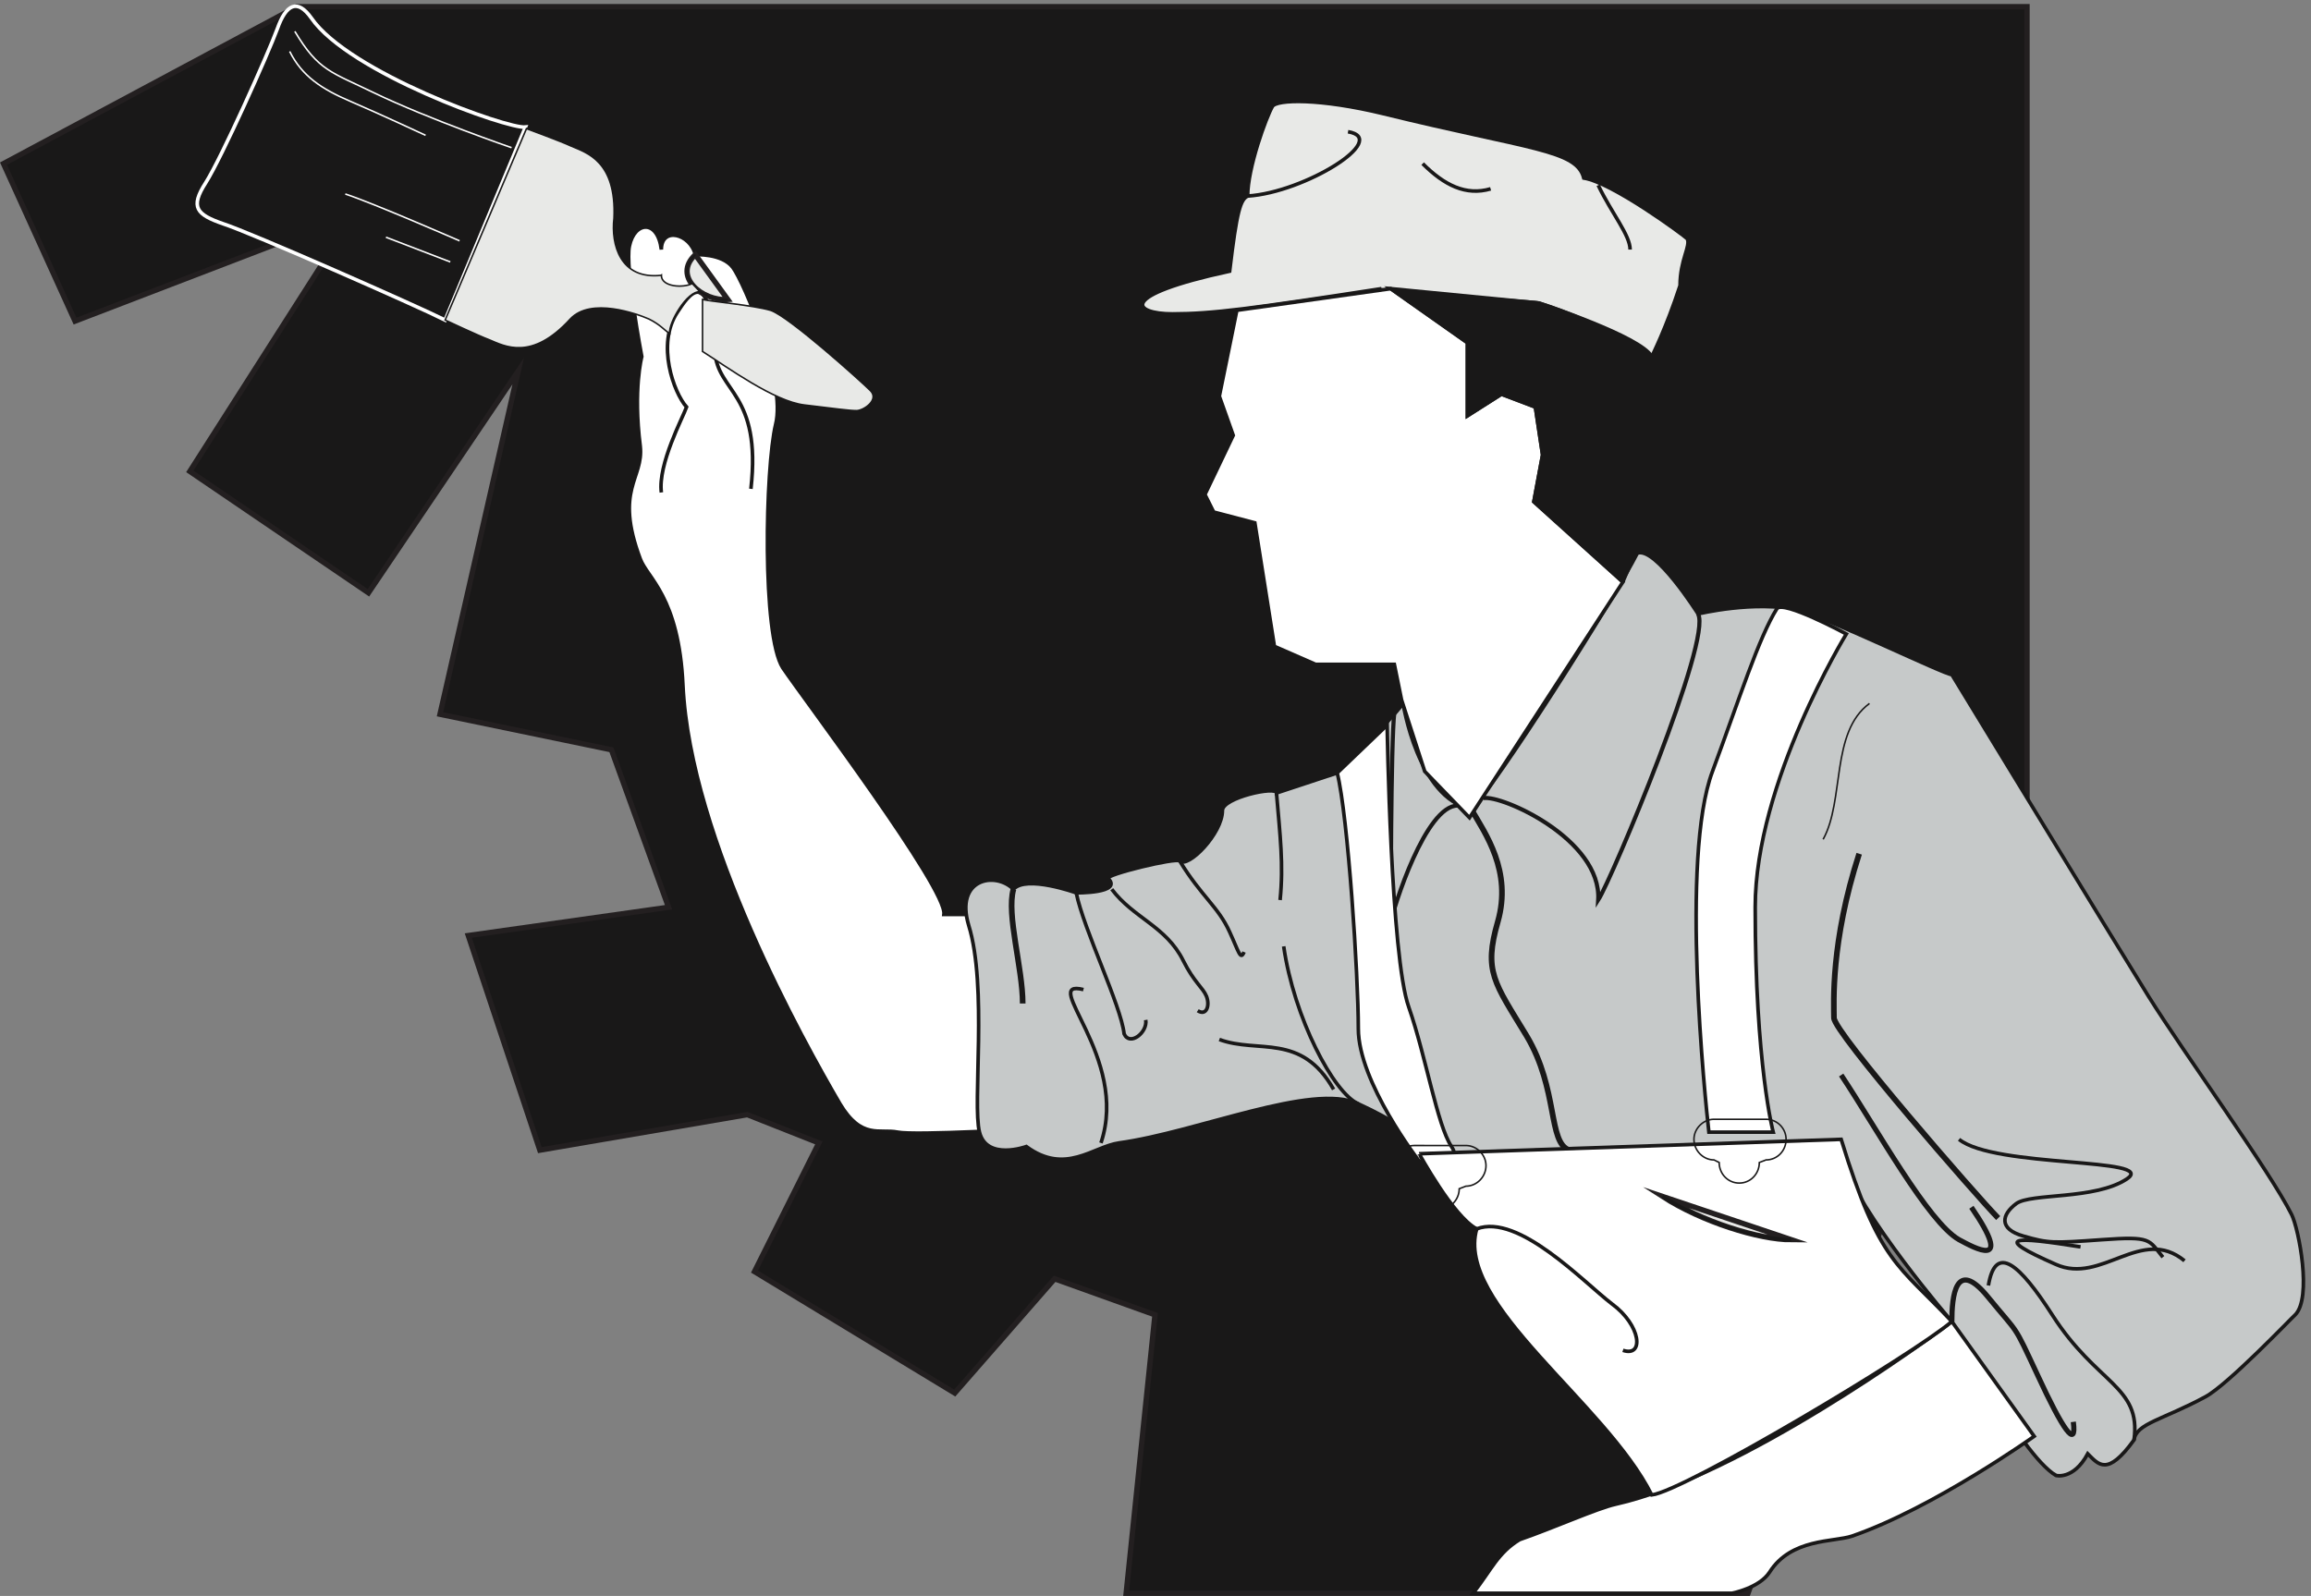
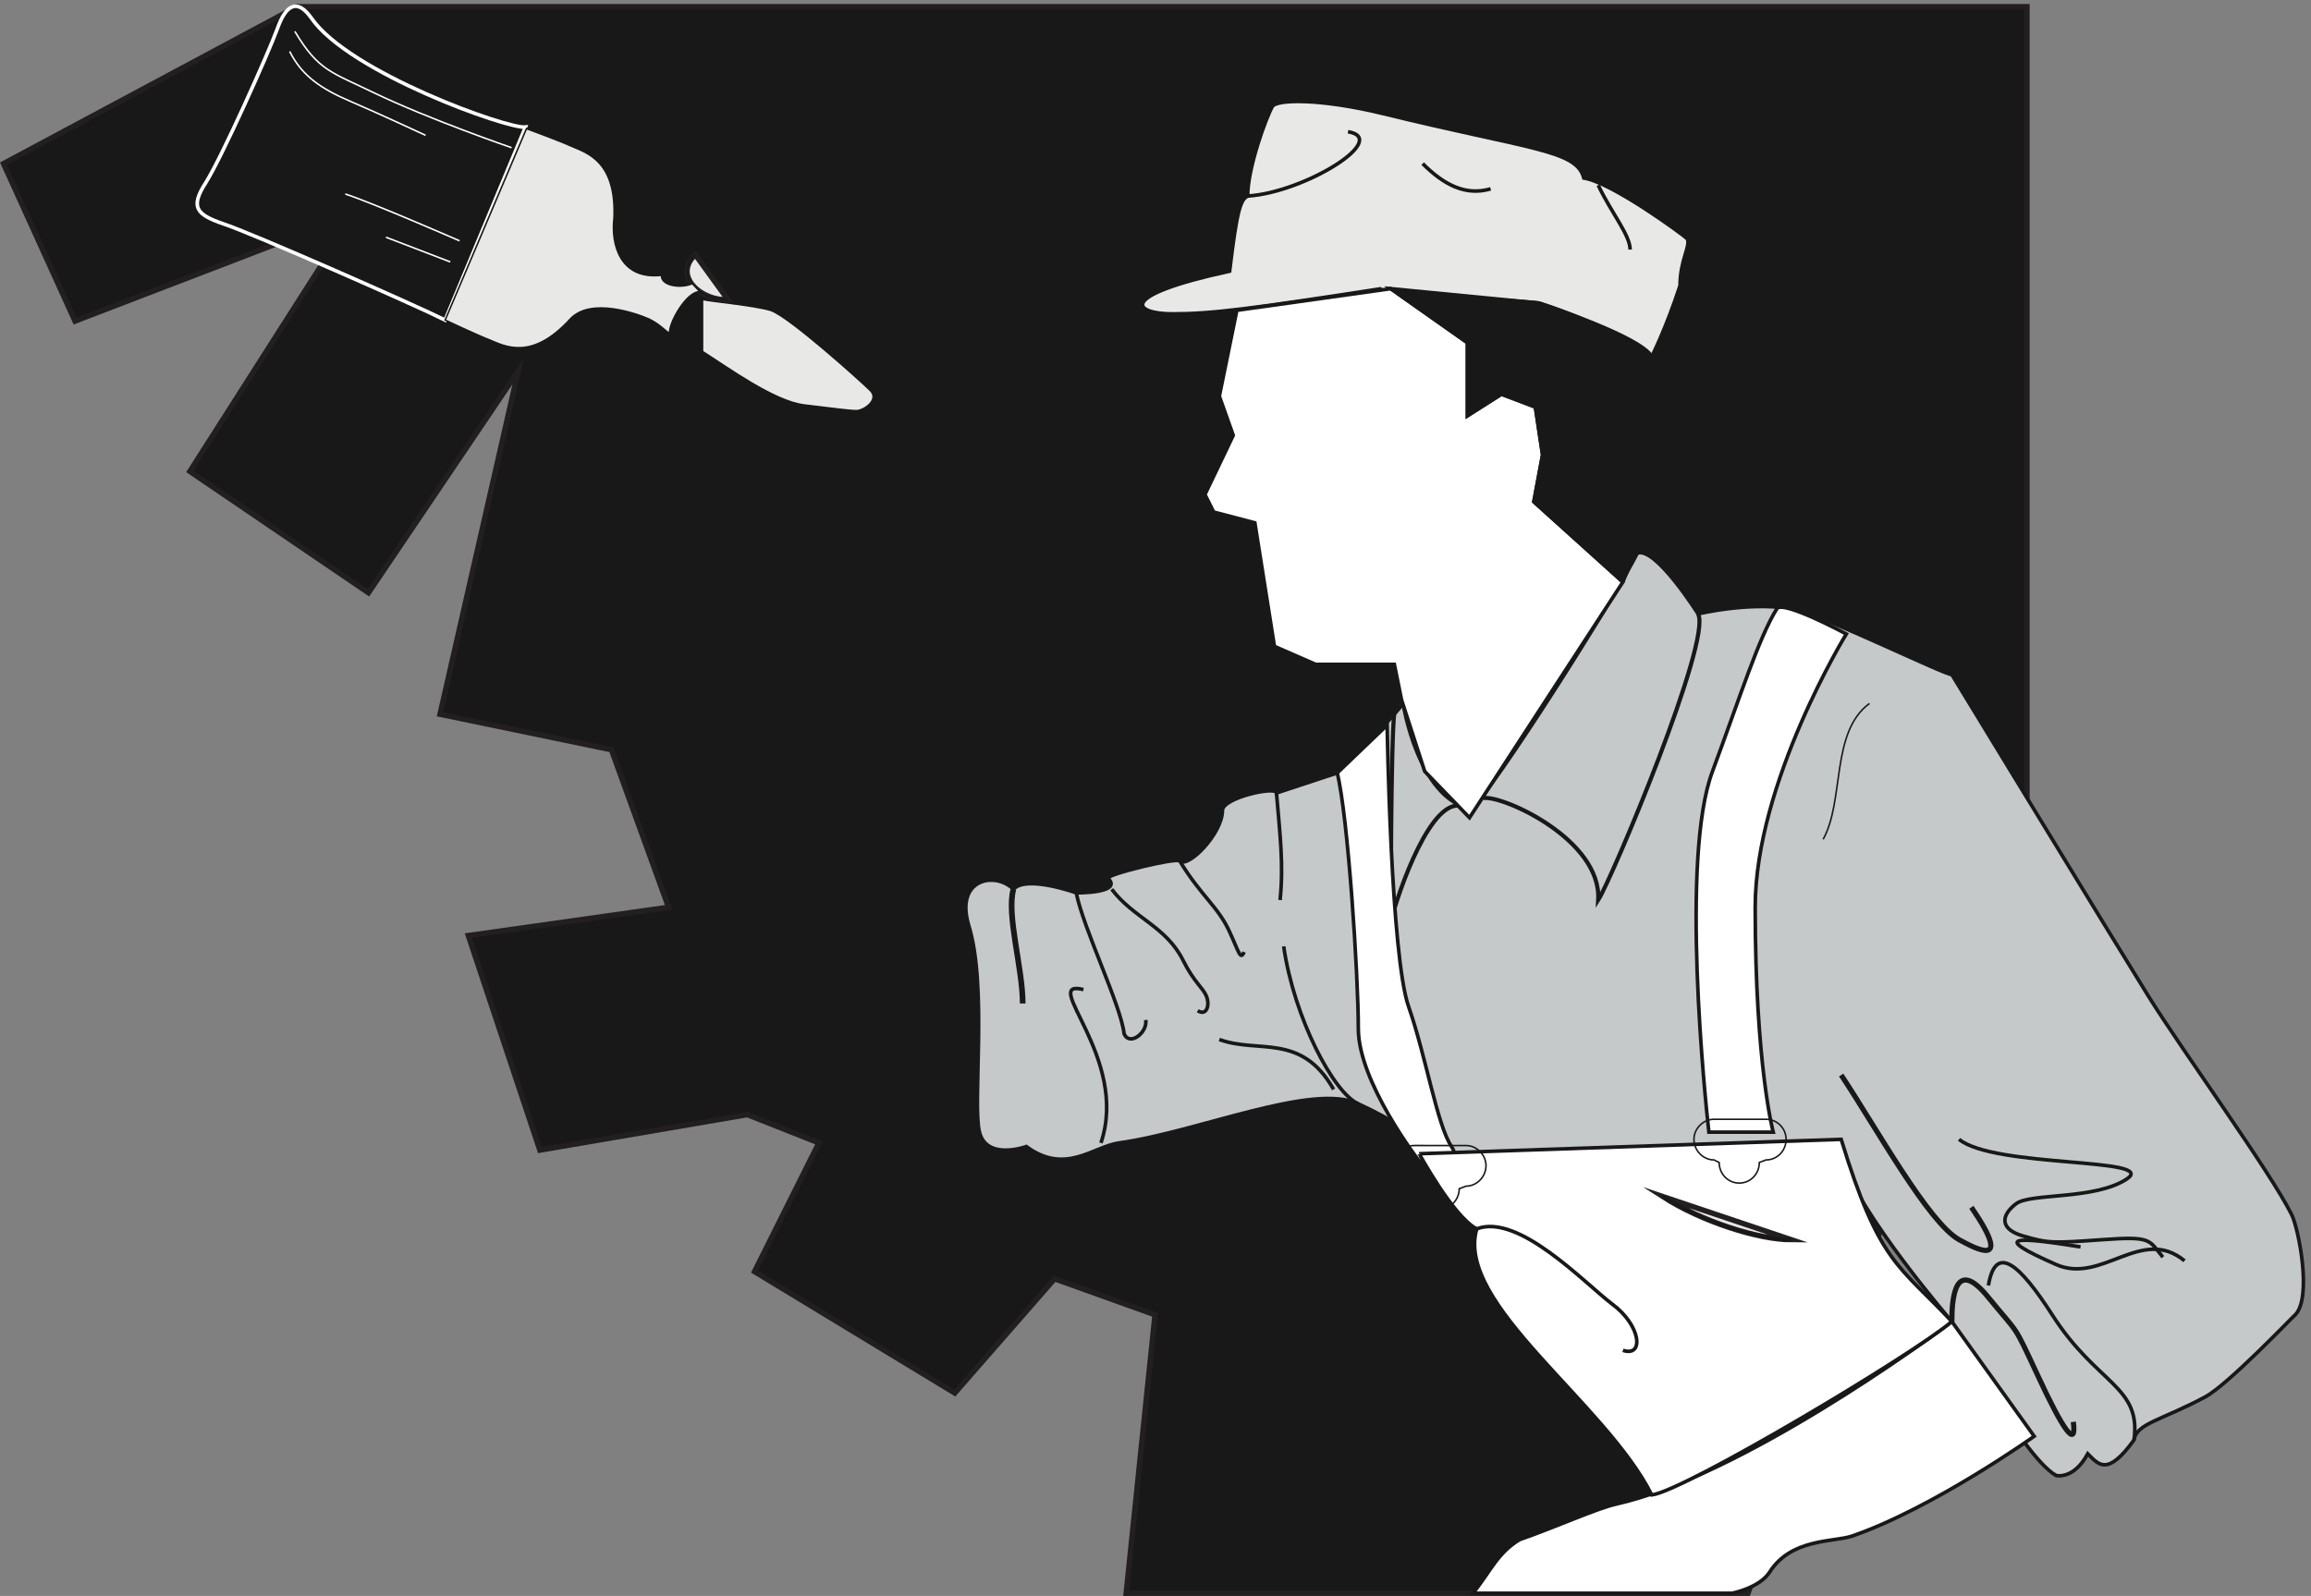
<svg xmlns="http://www.w3.org/2000/svg" xml:space="preserve" width="429.914" height="296.968">
  <rect width="100%" height="100%" fill="#808080" stroke="none" />
  <path d="M2833.65 1072.82 2443.41 2.898h-869.76l40.32 389.524-140.4 50.398-139.68-159.84-280.08 169.918 90 180-100.08 39.602-290.156-49.68-100.082 300.239 280.082 39.601-79.922 220.32-239.757 49.68 109.437 480.24-209.519-310.32-249.84 169.92 229.679 360-390.238-149.76L3.332 2003.06l410.402 219.6H2833.65V1072.82" style="fill:#191818;fill-opacity:1;fill-rule:evenodd;stroke:none" transform="matrix(.133 0 0 -.133 .205 296.855)" />
  <path d="M2833.65 1072.82 2443.41 2.898h-869.76l40.32 389.524-140.4 50.398-139.68-159.84-280.08 169.918 90 180-100.08 39.602-290.156-49.68-100.082 300.239 280.082 39.601-79.922 220.32-239.757 49.68 109.437 480.24-209.519-310.32-249.84 169.92 229.679 360-390.238-149.76L3.332 2003.06l410.402 219.6H2833.65Z" style="fill:none;stroke:#231f20;stroke-width:7.5;stroke-linecap:butt;stroke-linejoin:miter;stroke-miterlimit:10;stroke-dasharray:none;stroke-opacity:1" transform="matrix(.133 0 0 -.133 .205 296.855)" />
-   <path d="M1448.38 653.059s-169.93-10.079-194.41-5.039c-25.2 5.039-50.4-10.801-80.63 39.601-49.69 84.957-209.527 370.079-219.606 585.359-5.761 124.56-49.679 149.76-59.761 177.13-36.719 97.91 5.043 111.59 0 157.68-10.078 79.91 2.16 125.27 2.16 125.27s-23.758 125.28-17.278 154.8c7.2 34.57 39.598 37.44 44.637-5.04 0 32.4 40.321 22.32 47.524-7.19 0 0 37.434 2.16 52.554-18 15.13-20.17 74.88-159.84 59.77-219.61-14.41-60.48-19.45-295.2 10.07-340.56 30.24-44.64 230.4-309.597 225.36-344.878h69.84s84.96-275.043 59.77-299.523" style="fill:#fff;fill-opacity:1;fill-rule:evenodd;stroke:none" transform="matrix(.133 0 0 -.133 .205 296.855)" />
  <path d="M1448.38 653.059s-169.93-10.079-194.41-5.039c-25.2 5.039-50.4-10.801-80.63 39.601-49.69 84.957-209.527 370.079-219.606 585.359-5.761 124.56-49.679 149.76-59.761 177.13-36.719 97.91 5.043 111.59 0 157.68-10.078 79.91 2.16 125.27 2.16 125.27s-23.758 125.28-17.278 154.8c7.2 34.57 39.598 37.44 44.637-5.04 0 32.4 40.321 22.32 47.524-7.19 0 0 37.434 2.16 52.554-18 15.13-20.17 74.88-159.84 59.77-219.61-14.41-60.48-19.45-295.2 10.07-340.56 30.24-44.64 230.4-309.597 225.36-344.878h69.84s84.96-275.043 59.77-299.523z" style="fill:none;stroke:#191818;stroke-width:5.04;stroke-linecap:butt;stroke-linejoin:miter;stroke-miterlimit:10;stroke-dasharray:none;stroke-opacity:1" transform="matrix(.133 0 0 -.133 .205 296.855)" />
  <path d="M2308.77 1733.06c-.72.73-71.28 48.24-157.68 74.89-6.48 2.16-246.24 15.84-220.32 20.16-182.16-28.09-236.88-35.29-292.32-35.29-54.72 0-79.92 25.2 79.92 59.76 10.08 84.96 15.12 100.08 25.2 105.12 0 39.6 25.92 110.16 34.56 125.28 5.76 10.08 66.96 11.52 155.52-10.08 205.2-50.4 270-50.4 280.08-90 40.32-6.47 139.68-79.92 144.72-84.95 5.04-10.09-10.08-29.52-10.08-65.52-19.44-59.77-39.6-99.37-39.6-99.37" style="fill:#e8e9e7;fill-opacity:1;fill-rule:evenodd;stroke:none" transform="matrix(.133 0 0 -.133 .205 296.855)" />
  <path d="M2308.77 1733.06c-.72.73-71.28 48.24-157.68 74.89-6.48 2.16-246.24 15.84-220.32 20.16-182.16-28.09-236.88-35.29-292.32-35.29-54.72 0-79.92 25.2 79.92 59.76 10.08 84.96 15.12 100.08 25.2 105.12 0 39.6 25.92 110.16 34.56 125.28 5.76 10.08 66.96 11.52 155.52-10.08 205.2-50.4 270-50.4 280.08-90 40.32-6.47 139.68-79.92 144.72-84.95 5.04-10.09-10.08-29.52-10.08-65.52-19.44-59.77-39.6-99.37-39.6-99.37z" style="fill:none;stroke:#191818;stroke-width:5.04;stroke-linecap:butt;stroke-linejoin:miter;stroke-miterlimit:10;stroke-dasharray:none;stroke-opacity:1" transform="matrix(.133 0 0 -.133 .205 296.855)" />
  <path d="M1743.57 1957.7c79.92 5.04 200.16 79.92 140.4 90m104.4-44.64c30.24-30.24 60.48-45.36 95.04-35.28m150.48 5.04c19.44-40.32 44.64-69.84 44.64-90" style="fill:none;stroke:#191818;stroke-width:5.04;stroke-linecap:butt;stroke-linejoin:miter;stroke-miterlimit:10;stroke-dasharray:none;stroke-opacity:1" transform="matrix(.133 0 0 -.133 .205 296.855)" />
  <path d="M2288.61 1458.02c-30.23-60.48-202.32-332.64-232.56-357.84-74.87 15.12-95.03 147.6-95.03 147.6-20.16-27.36-92.16-97.2-92.16-97.2l-84.97-28.08c0 10.08-75.6-6.48-75.6-24.48 0-32.4-48.24-81.36-59.75-70.56-5.04 5.04-105.13-19.44-100.09-24.48 20.89-20.878-44.64-20.16-44.64-20.16s-69.84 25.2-87.84 5.039c-25.2 25.201-82.08 15.121-62.63-50.398 26.63-85.68 5.04-249.84 15.11-289.441 10.09-40.321 65.52-20.161 65.52-20.161 54.73-40.32 93.6 0 129.6 5.043 110.16 15.118 270 84.957 334.81 54.719 100.07-46.082 100.07-74.879 100.07-74.879h575.28c25.2-79.922 154.8-229.683 154.8-229.683s95.04-185.039 145.44-215.278c-.72 0 24.48-7.203 44.64 30.239 15.12-15.122 27.36-32.399 64.8 19.441 2.88 23.039 40.32 28.078 100.08 60.48 31.68 17.278 120.24 110.161 125.28 114.477 23.76 23.762 5.04 120.242-5.04 140.402-30.24 60.481-149.76 224.641-200.16 305.282-49.68 79.918-275.04 449.998-275.04 449.998-10.08 0-171.36 78.48-214.56 90-60.48 14.4-140.4-5.04-140.4-5.04s-59.76 95.04-84.96 84.96" style="fill:#c6c9c9;fill-opacity:1;fill-rule:evenodd;stroke:none" transform="matrix(.133 0 0 -.133 .205 296.855)" />
  <path d="M2288.61 1458.02c-30.23-60.48-202.32-332.64-232.56-357.84-74.87 15.12-95.03 147.6-95.03 147.6-20.16-27.36-92.16-97.2-92.16-97.2l-84.97-28.08c0 10.08-75.6-6.48-75.6-24.48 0-32.4-48.24-81.36-59.75-70.56-5.04 5.04-105.13-19.44-100.09-24.48 20.89-20.878-44.64-20.16-44.64-20.16s-69.84 25.2-87.84 5.039c-25.2 25.201-82.08 15.121-62.63-50.398 26.63-85.68 5.04-249.84 15.11-289.441 10.09-40.321 65.52-20.161 65.52-20.161 54.73-40.32 93.6 0 129.6 5.043 110.16 15.118 270 84.957 334.81 54.719 100.07-46.082 100.07-74.879 100.07-74.879h575.28c25.2-79.922 154.8-229.683 154.8-229.683s95.04-185.039 145.44-215.278c-.72 0 24.48-7.203 44.64 30.239 15.12-15.122 27.36-32.399 64.8 19.441 2.88 23.039 40.32 28.078 100.08 60.48 31.68 17.278 120.24 110.161 125.28 114.477 23.76 23.762 5.04 120.242-5.04 140.402-30.24 60.481-149.76 224.641-200.16 305.282-49.68 79.918-275.04 449.998-275.04 449.998-10.08 0-171.36 78.48-214.56 90-60.48 14.4-140.4-5.04-140.4-5.04s-59.76 95.04-84.96 84.96z" style="fill:none;stroke:#191818;stroke-width:5.04;stroke-linecap:butt;stroke-linejoin:miter;stroke-miterlimit:10;stroke-dasharray:none;stroke-opacity:1" transform="matrix(.133 0 0 -.133 .205 296.855)" />
  <path d="M1415.97 987.863c-10.08-35.281 12.96-110.16 12.96-159.84" style="fill:none;stroke:#191818;stroke-width:7.92;stroke-linecap:butt;stroke-linejoin:miter;stroke-miterlimit:10;stroke-dasharray:none;stroke-opacity:1" transform="matrix(.133 0 0 -.133 .205 296.855)" />
  <path d="M1538.37 632.902c40.32 119.52-87.84 230.399-24.48 214.559m-10.08 135.363c10.08-50.402 62.64-157.679 66.96-197.281 7.92-18 33.12 2.16 30.24 19.441m-47.52 182.879c30.24-40.32 76.32-51.84 100.08-100.082 15.12-30.238 27.36-37.437 32.4-49.679 5.04-12.957 0-28.079-12.24-20.161m-25.2 209.519c30.24-49.679 54-64.081 69.84-99.358 12.96-28.082 15.12-40.321 20.16-28.082m45.36 222.48c5.04-59.76 10.08-100.08 5.04-149.762m5.04-64.797c14.4-100.078 69.84-205.199 104.4-220.32" style="fill:none;stroke:#191818;stroke-width:5.04;stroke-linecap:butt;stroke-linejoin:miter;stroke-miterlimit:10;stroke-dasharray:none;stroke-opacity:1" transform="matrix(.133 0 0 -.133 .205 296.855)" />
-   <path d="M2056.05 1100.18c20.16-34.56 57.6-87.12 37.44-157.68-20.16-69.84-5.04-84.961 40.32-159.84 44.64-74.879 29.52-149.762 59.76-159.84m405.36 414.72c-40.32-124.56-35.28-209.52-35.28-229.681 0-20.16 200.16-249.839 229.68-280.078" style="fill:none;stroke:#191818;stroke-width:7.92;stroke-linecap:butt;stroke-linejoin:miter;stroke-miterlimit:10;stroke-dasharray:none;stroke-opacity:1" transform="matrix(.133 0 0 -.133 .205 296.855)" />
  <path d="M2573.73 727.941c49.68-74.878 121.68-205.918 164.88-230.398 21.6-11.52 77.76-43.199 17.28 45.359" style="fill:none;stroke:#191818;stroke-width:7.2;stroke-linecap:butt;stroke-linejoin:miter;stroke-miterlimit:10;stroke-dasharray:none;stroke-opacity:1" transform="matrix(.133 0 0 -.133 .205 296.855)" />
  <path d="M2548.53 1057.7c30.24 54.72 10.08 149.76 64.8 190.08" style="fill:none;stroke:#191818;stroke-width:2.16;stroke-linecap:butt;stroke-linejoin:miter;stroke-miterlimit:10;stroke-dasharray:none;stroke-opacity:1" transform="matrix(.133 0 0 -.133 .205 296.855)" />
  <path d="M1703.97 777.621c54.72-20.16 114.48 10.082 159.84-69.84" style="fill:none;stroke:#191818;stroke-width:5.04;stroke-linecap:butt;stroke-linejoin:miter;stroke-miterlimit:10;stroke-dasharray:none;stroke-opacity:1" transform="matrix(.133 0 0 -.133 .205 296.855)" />
  <path d="M1948.77 1235.54c-5.04-40.32-5.04-293.04-5.04-293.04 10.08 40.32 57.6 180 102.24 160.56m27.36 12.24c25.2 5.04 165.6-57.6 160.56-142.562 19.44 30.242 159.84 365.042 139.68 400.322" style="fill:none;stroke:#191818;stroke-width:5.76;stroke-linecap:butt;stroke-linejoin:miter;stroke-miterlimit:10;stroke-dasharray:none;stroke-opacity:1" transform="matrix(.133 0 0 -.133 .205 296.855)" />
  <path d="M2123.73 77.781c-30.24-18.719-38.16-40.32-64.8-74.879h362.16s38.16 7.2 52.56 29.52c30.24 47.52 89.28 41.762 115.2 50.402 114.48 39.598 254.88 139.68 254.88 139.68-25.2 35.277-115.2 160.559-115.2 160.559-33.84-25.918-295.92-216.719-470.16-255.602-25.92-5.758-84.96-32.399-134.64-49.68" style="fill:#fff;fill-opacity:1;fill-rule:evenodd;stroke:none" transform="matrix(.133 0 0 -.133 .205 296.855)" />
  <path d="M2123.73 77.781c-30.24-18.719-38.16-40.32-64.8-74.879h362.16s38.16 7.2 52.56 29.52c30.24 47.52 89.28 41.762 115.2 50.402 114.48 39.598 254.88 139.68 254.88 139.68-25.2 35.277-115.2 160.559-115.2 160.559-33.84-25.918-295.92-216.719-470.16-255.602-25.92-5.758-84.96-32.399-134.64-49.68zM1048.77 1548.03c15.12 134.64-46.8 134.64-50.395 192.24-7.203 125.28-37.441 77.76-52.562 54.72-29.52-44.64-5.04-112.32 12.96-132.48-5.039-14.4-40.32-79.92-35.281-119.52" style="fill:none;stroke:#191818;stroke-width:5.04;stroke-linecap:butt;stroke-linejoin:miter;stroke-miterlimit:10;stroke-dasharray:none;stroke-opacity:1" transform="matrix(.133 0 0 -.133 .205 296.855)" />
  <path d="M971.012 1875.62c-32.399-30.24 10.082-65.52 45.368-62.64l-45.368 62.64" style="fill:#e8e9e7;fill-opacity:1;fill-rule:evenodd;stroke:none" transform="matrix(.133 0 0 -.133 .205 296.855)" />
  <path d="M971.012 1875.62c-32.399-30.24 10.082-65.52 45.368-62.64z" style="fill:none;stroke:#231f20;stroke-width:7.5;stroke-linecap:butt;stroke-linejoin:miter;stroke-miterlimit:10;stroke-dasharray:none;stroke-opacity:1" transform="matrix(.133 0 0 -.133 .205 296.855)" />
  <path d="M971.012 1875.62c-32.399-30.24 10.082-65.52 45.368-62.64" style="fill:none;stroke:#191818;stroke-width:2.16;stroke-linecap:butt;stroke-linejoin:miter;stroke-miterlimit:10;stroke-dasharray:none;stroke-opacity:1" transform="matrix(.133 0 0 -.133 .205 296.855)" />
  <path d="M981.094 1812.98v-72.72c35.286-22.32 100.076-69.84 142.556-74.88 42.48-5.04 62.64-7.92 72.73-7.92 10.07 0 32.39 15.12 19.43 28.08-12.24 12.24-114.48 104.4-139.68 112.32-25.2 7.2-82.798 12.24-95.036 15.12" style="fill:#e8e9e7;fill-opacity:1;fill-rule:evenodd;stroke:none" transform="matrix(.133 0 0 -.133 .205 296.855)" />
  <path d="M981.094 1812.98v-72.72c35.286-22.32 100.076-69.84 142.556-74.88 42.48-5.04 62.64-7.92 72.73-7.92 10.07 0 32.39 15.12 19.43 28.08-12.24 12.24-114.48 104.4-139.68 112.32-25.2 7.2-82.798 12.24-95.036 15.12z" style="fill:none;stroke:#191818;stroke-width:2.16;stroke-linecap:butt;stroke-linejoin:miter;stroke-miterlimit:10;stroke-dasharray:none;stroke-opacity:1" transform="matrix(.133 0 0 -.133 .205 296.855)" />
  <path d="m733.414 2054.18-112.32-270c-40.321 20.16-272.16 122.4-310.321 134.64-37.441 12.96-46.8 23.04-24.48 57.6 22.32 35.28 87.121 180 100.078 215.28 12.242 34.56 28.082 42.48 47.524 15.12 52.558-76.32 275.039-155.52 299.519-152.64" style="fill:#191818;fill-opacity:1;fill-rule:evenodd;stroke:none" transform="matrix(.133 0 0 -.133 .205 296.855)" />
  <path d="m733.414 2054.18-112.32-270c-40.321 20.16-272.16 122.4-310.321 134.64-37.441 12.96-46.8 23.04-24.48 57.6 22.32 35.28 87.121 180 100.078 215.28 12.242 34.56 28.082 42.48 47.524 15.12 52.558-76.32 275.039-155.52 299.519-152.64z" style="fill:none;stroke:#fff;stroke-width:5.04;stroke-linecap:butt;stroke-linejoin:miter;stroke-miterlimit:10;stroke-dasharray:none;stroke-opacity:1" transform="matrix(.133 0 0 -.133 .205 296.855)" />
  <path d="m738.453 2035.46 35.281-15.12-97.921-244.8-37.442 14.4z" style="fill:none;stroke:#191818;stroke-width:5.04;stroke-linecap:butt;stroke-linejoin:miter;stroke-miterlimit:10;stroke-dasharray:none;stroke-opacity:1" transform="matrix(.133 0 0 -.133 .205 296.855)" />
  <path d="M923.492 1846.82c0-16.56 30.961-18 43.199-11.52l10.801-11.52c-18 1.44-43.918-43.2-42.48-58.32-7.918 5.04-12.957 12.24-28.797 20.16-16.563 7.2-81.363 30.96-110.16 0-54-59.04-91.442-38.16-113.762-28.8-13.68 5.04-61.199 27.36-61.199 27.36l113.758 267.84s48.961-18 62.64-24.48c21.602-9.36 63.36-20.88 59.762-100.8-4.32-36.72 8.641-86.4 66.238-79.92" style="fill:#e8e9e7;fill-opacity:1;fill-rule:evenodd;stroke:none" transform="matrix(.133 0 0 -.133 .205 296.855)" />
  <path d="M923.492 1846.82c0-16.56 30.961-18 43.199-11.52l10.801-11.52c-18 1.44-43.918-43.2-42.48-58.32-7.918 5.04-12.957 12.24-28.797 20.16-16.563 7.2-81.363 30.96-110.16 0-54-59.04-91.442-38.16-113.762-28.8-13.68 5.04-61.199 27.36-61.199 27.36l113.758 267.84s48.961-18 62.64-24.48c21.602-9.36 63.36-20.88 59.762-100.8-4.32-36.72 8.641-86.4 66.238-79.92z" style="fill:none;stroke:#191818;stroke-width:2.16;stroke-linecap:butt;stroke-linejoin:miter;stroke-miterlimit:10;stroke-dasharray:none;stroke-opacity:1" transform="matrix(.133 0 0 -.133 .205 296.855)" />
  <path d="m1868.85 1150.58 69.84 66.96s5.04-324.72 30.24-394.56c24.48-70.562 39.6-164.878 59.76-195.121 20.16-30.238-45.36-20.16-45.36-20.16s-84.96 110.16-84.96 185.039c0 74.883-14.4 297.362-29.52 357.842" style="fill:#fff;fill-opacity:1;fill-rule:evenodd;stroke:none" transform="matrix(.133 0 0 -.133 .205 296.855)" />
  <path d="m1868.85 1150.58 69.84 66.96s5.04-324.72 30.24-394.56c24.48-70.562 39.6-164.878 59.76-195.121 20.16-30.238-45.36-20.16-45.36-20.16s-84.96 110.16-84.96 185.039c0 74.883-14.4 297.362-29.52 357.842z" style="fill:none;stroke:#191818;stroke-width:5.04;stroke-linecap:butt;stroke-linejoin:miter;stroke-miterlimit:10;stroke-dasharray:none;stroke-opacity:1" transform="matrix(.133 0 0 -.133 .205 296.855)" />
  <path d="M2483.73 1380.26c7.92 12.96 97.2-35.28 97.2-35.28s-127.44-207.36-127.44-382.32c0-221.043 25.2-314.64 25.2-314.64h-90c-5.04 44.64-40.32 384.48 5.04 504.72 38.16 102.96 64.8 187.2 90 227.52" style="fill:#fff;fill-opacity:1;fill-rule:evenodd;stroke:none" transform="matrix(.133 0 0 -.133 .205 296.855)" />
  <path d="M2483.73 1380.26c7.92 12.96 97.2-35.28 97.2-35.28s-127.44-207.36-127.44-382.32c0-221.043 25.2-314.64 25.2-314.64h-90c-5.04 44.64-40.32 384.48 5.04 504.72 38.16 102.96 64.8 187.2 90 227.52z" style="fill:none;stroke:#191818;stroke-width:5.04;stroke-linecap:butt;stroke-linejoin:miter;stroke-miterlimit:10;stroke-dasharray:none;stroke-opacity:1" transform="matrix(.133 0 0 -.133 .205 296.855)" />
  <path d="m1983.33 617.781 590.4 20.16c53.28-173.519 79.92-174.957 154.8-254.878-54.72-46.801-375.12-237.602-419.76-242.641-64.8 129.601-275.04 267.121-244.8 372.242-33.12 17.277-80.64 105.84-80.64 105.117" style="fill:#fff;fill-opacity:1;fill-rule:evenodd;stroke:none" transform="matrix(.133 0 0 -.133 .205 296.855)" />
  <path d="m1983.33 617.781 590.4 20.16c53.28-173.519 79.92-174.957 154.8-254.878-54.72-46.801-375.12-237.602-419.76-242.641-64.8 129.601-275.04 267.121-244.8 372.242-33.12 17.277-80.64 105.84-80.64 105.117z" style="fill:none;stroke:#191818;stroke-width:5.04;stroke-linecap:butt;stroke-linejoin:miter;stroke-miterlimit:10;stroke-dasharray:none;stroke-opacity:1" transform="matrix(.133 0 0 -.133 .205 296.855)" />
  <path d="M410.852 2188.1c33.121-55.44 51.121-56.88 110.16-85.68 77.761-37.44 192.961-77.04 192.961-77.04m-310.321 134.64c17.282-34.56 44.641-52.56 84.961-69.84 40.321-17.28 105.121-47.52 105.121-47.52m-112.32-82.08c39.598-12.96 159.84-65.52 159.84-65.52m-102.961 5.04 90-34.56" style="fill:none;stroke:#fff;stroke-width:2.16;stroke-linecap:butt;stroke-linejoin:miter;stroke-miterlimit:10;stroke-dasharray:none;stroke-opacity:1" transform="matrix(.133 0 0 -.133 .205 296.855)" />
  <path d="M2395.89 666.023c-15.12 0-28.08-12.96-28.08-28.082 0-15.839 12.96-28.796 28.08-28.796l7.2-3.602c0-15.84 12.24-28.801 28.08-28.801 15.84 0 28.08 12.961 28.08 28.801l9.36 3.602c15.84 0 28.08 12.957 28.08 28.796 0 15.122-12.24 28.082-28.08 28.082z" style="fill:none;stroke:#191818;stroke-width:2.16;stroke-linecap:butt;stroke-linejoin:miter;stroke-miterlimit:10;stroke-dasharray:none;stroke-opacity:1" transform="matrix(.133 0 0 -.133 .205 296.855)" />
  <path d="M2738.61 637.941c49.68-40.32 280.08-25.199 234.72-55.437-44.64-29.52-134.64-19.441-154.8-34.563-20.16-15.117-25.2-35.277 10.08-45.359 35.28-10.078 40.32-10.078 110.16-5.039s64.8 0 84.96-24.48" style="fill:none;stroke:#191818;stroke-width:5.04;stroke-linecap:butt;stroke-linejoin:miter;stroke-miterlimit:10;stroke-dasharray:none;stroke-opacity:1" transform="matrix(.133 0 0 -.133 .205 296.855)" />
  <path d="M2728.53 383.063c0 34.562 5.04 90 50.4 34.562 44.64-54.723 34.56-34.562 69.84-110.16 34.56-74.883 54.72-104.402 49.68-64.801" style="fill:none;stroke:#191818;stroke-width:7.2;stroke-linecap:butt;stroke-linejoin:miter;stroke-miterlimit:10;stroke-dasharray:none;stroke-opacity:1" transform="matrix(.133 0 0 -.133 .205 296.855)" />
  <path d="M2779.65 433.461c10.08 59.762 43.92 29.523 89.28-41.039 62.64-97.918 124.56-99.359 114.48-174.961m-74.87 270.004c-95.04 15.117-124.56 15.117-34.56-24.481 64.08-28.8 119.52 54.719 180 5.039" style="fill:none;stroke:#191818;stroke-width:5.04;stroke-linecap:butt;stroke-linejoin:miter;stroke-miterlimit:10;stroke-dasharray:none;stroke-opacity:1" transform="matrix(.133 0 0 -.133 .205 296.855)" />
  <path d="M1968.93 1272.98c9.36-35.28 0-60.48 29.52-90l-29.52 90" style="fill:#e8e9e7;fill-opacity:1;fill-rule:evenodd;stroke:none" transform="matrix(.133 0 0 -.133 .205 296.855)" />
-   <path d="M1968.93 1272.98c9.36-35.28 0-60.48 29.52-90z" style="fill:none;stroke:#231f20;stroke-width:7.5;stroke-linecap:butt;stroke-linejoin:miter;stroke-miterlimit:10;stroke-dasharray:none;stroke-opacity:1" transform="matrix(.133 0 0 -.133 .205 296.855)" />
  <path d="M1968.93 1272.98c9.36-35.28 0-60.48 29.52-90" style="fill:none;stroke:#191818;stroke-width:2.16;stroke-linecap:butt;stroke-linejoin:miter;stroke-miterlimit:10;stroke-dasharray:none;stroke-opacity:1" transform="matrix(.133 0 0 -.133 .205 296.855)" />
  <path d="M2063.97 512.664c58.32 22.32 149.76-74.879 189.36-105.121 40.32-29.52 45.36-74.879 15.12-64.801" style="fill:none;stroke:#191818;stroke-width:5.04;stroke-linecap:butt;stroke-linejoin:miter;stroke-miterlimit:10;stroke-dasharray:none;stroke-opacity:1" transform="matrix(.133 0 0 -.133 .205 296.855)" />
  <path d="M2323.89 558.023c54.72-35.281 134.64-60.48 180-60.48l-180 60.48" style="fill:#e8e9e7;fill-opacity:1;fill-rule:evenodd;stroke:none" transform="matrix(.133 0 0 -.133 .205 296.855)" />
  <path d="M2323.89 558.023c54.72-35.281 134.64-60.48 180-60.48z" style="fill:none;stroke:#231f20;stroke-width:7.5;stroke-linecap:butt;stroke-linejoin:miter;stroke-miterlimit:10;stroke-dasharray:none;stroke-opacity:1" transform="matrix(.133 0 0 -.133 .205 296.855)" />
  <path d="M2323.89 558.023c54.72-35.281 134.64-60.48 180-60.48" style="fill:none;stroke:#191818;stroke-width:5.04;stroke-linecap:butt;stroke-linejoin:miter;stroke-miterlimit:10;stroke-dasharray:none;stroke-opacity:1" transform="matrix(.133 0 0 -.133 .205 296.855)" />
  <path d="M1976.14 629.305c-15.84 0-24.48-17.282-17.28-31.684 7.2-15.117 9.36-15.117 24.48-15.117l7.2-3.602c0-15.839 5.04-38.879 20.88-38.879 15.12 0 28.08 12.961 28.08 28.801l9.36 3.598c15.12 0 28.08 12.961 28.08 28.801 0 15.121-12.96 28.082-28.08 28.082z" style="fill:none;stroke:#191818;stroke-width:2.16;stroke-linecap:butt;stroke-linejoin:miter;stroke-miterlimit:10;stroke-dasharray:none;stroke-opacity:1" transform="matrix(.133 0 0 -.133 .205 296.855)" />
  <path d="m1728.45 1797.86-24.48-120.24 19.44-54.72-39.6-82.8 12.24-24.48 57.6-15.12 27.36-172.8 57.6-25.2h110.16l10.08-49.68 32.4-100.08 62.64-64.8 214.56 329.76-124.56 112.32 12.24 65.52-10.08 66.96-47.52 18-47.52-30.24v102.24l-107.28 75.6-215.28-30.24" style="fill:#fff;fill-opacity:1;fill-rule:evenodd;stroke:none" transform="matrix(.133 0 0 -.133 .205 296.855)" />
  <path d="m1728.45 1797.86-24.48-120.24 19.44-54.72-39.6-82.8 12.24-24.48 57.6-15.12 27.36-172.8 57.6-25.2h110.16l10.08-49.68 32.4-100.08 62.64-64.8 214.56 329.76-124.56 112.32 12.24 65.52-10.08 66.96-47.52 18-47.52-30.24v102.24l-107.28 75.6z" style="fill:none;stroke:#191818;stroke-width:5.04;stroke-linecap:butt;stroke-linejoin:miter;stroke-miterlimit:10;stroke-dasharray:none;stroke-opacity:1" transform="matrix(.133 0 0 -.133 .205 296.855)" />
  <path d="m2268.45 1417.7-124.56 112.32 12.24 65.52-10.08 66.96-47.52 18-47.52-30.24v102.24l-107.28 75.6 207.36-20.16s143.28-46.8 157.68-74.88c5.04-10.08 34.56-152.64 34.56-152.64s-72-152.64-74.88-162.72" style="fill:#191818;fill-opacity:1;fill-rule:evenodd;stroke:none" transform="matrix(.133 0 0 -.133 .205 296.855)" />
  <path d="m2268.45 1417.7-124.56 112.32 12.24 65.52-10.08 66.96-47.52 18-47.52-30.24v102.24l-107.28 75.6 207.36-20.16s143.28-46.8 157.68-74.88c5.04-10.08 34.56-152.64 34.56-152.64s-72-152.64-74.88-162.72z" style="fill:none;stroke:#191818;stroke-width:5.04;stroke-linecap:butt;stroke-linejoin:miter;stroke-miterlimit:10;stroke-dasharray:none;stroke-opacity:1" transform="matrix(.133 0 0 -.133 .205 296.855)" />
</svg>